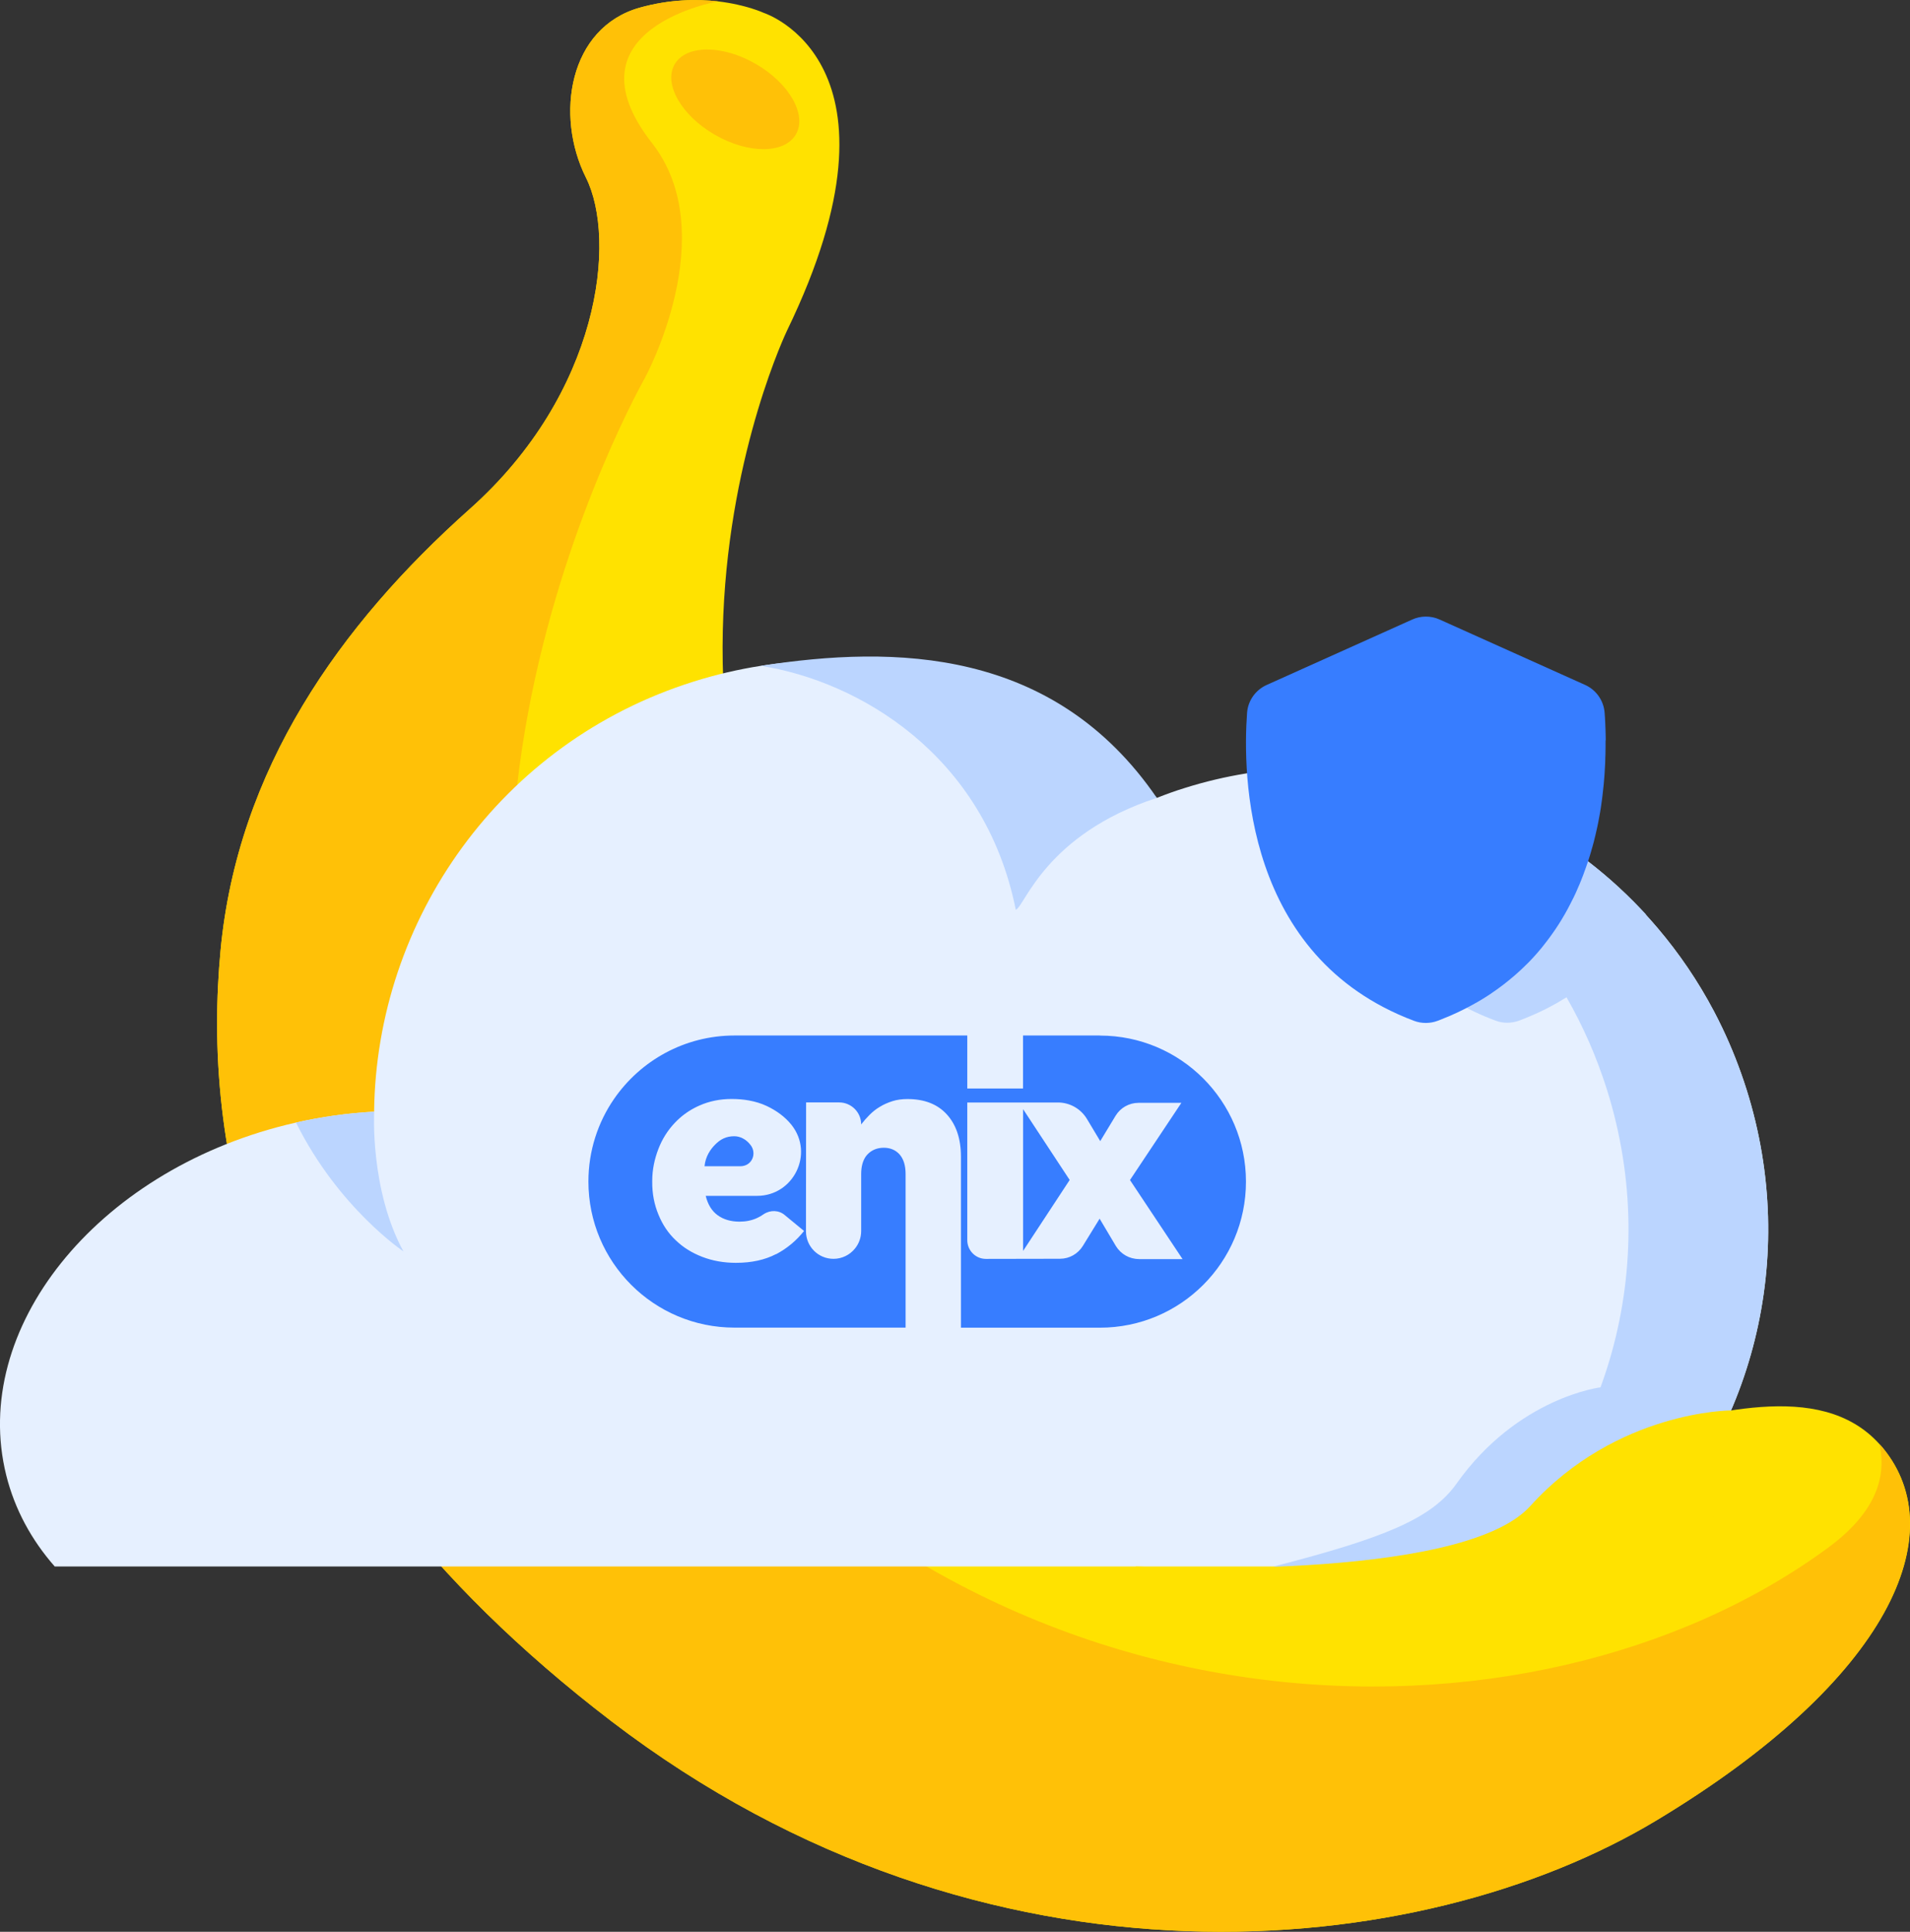
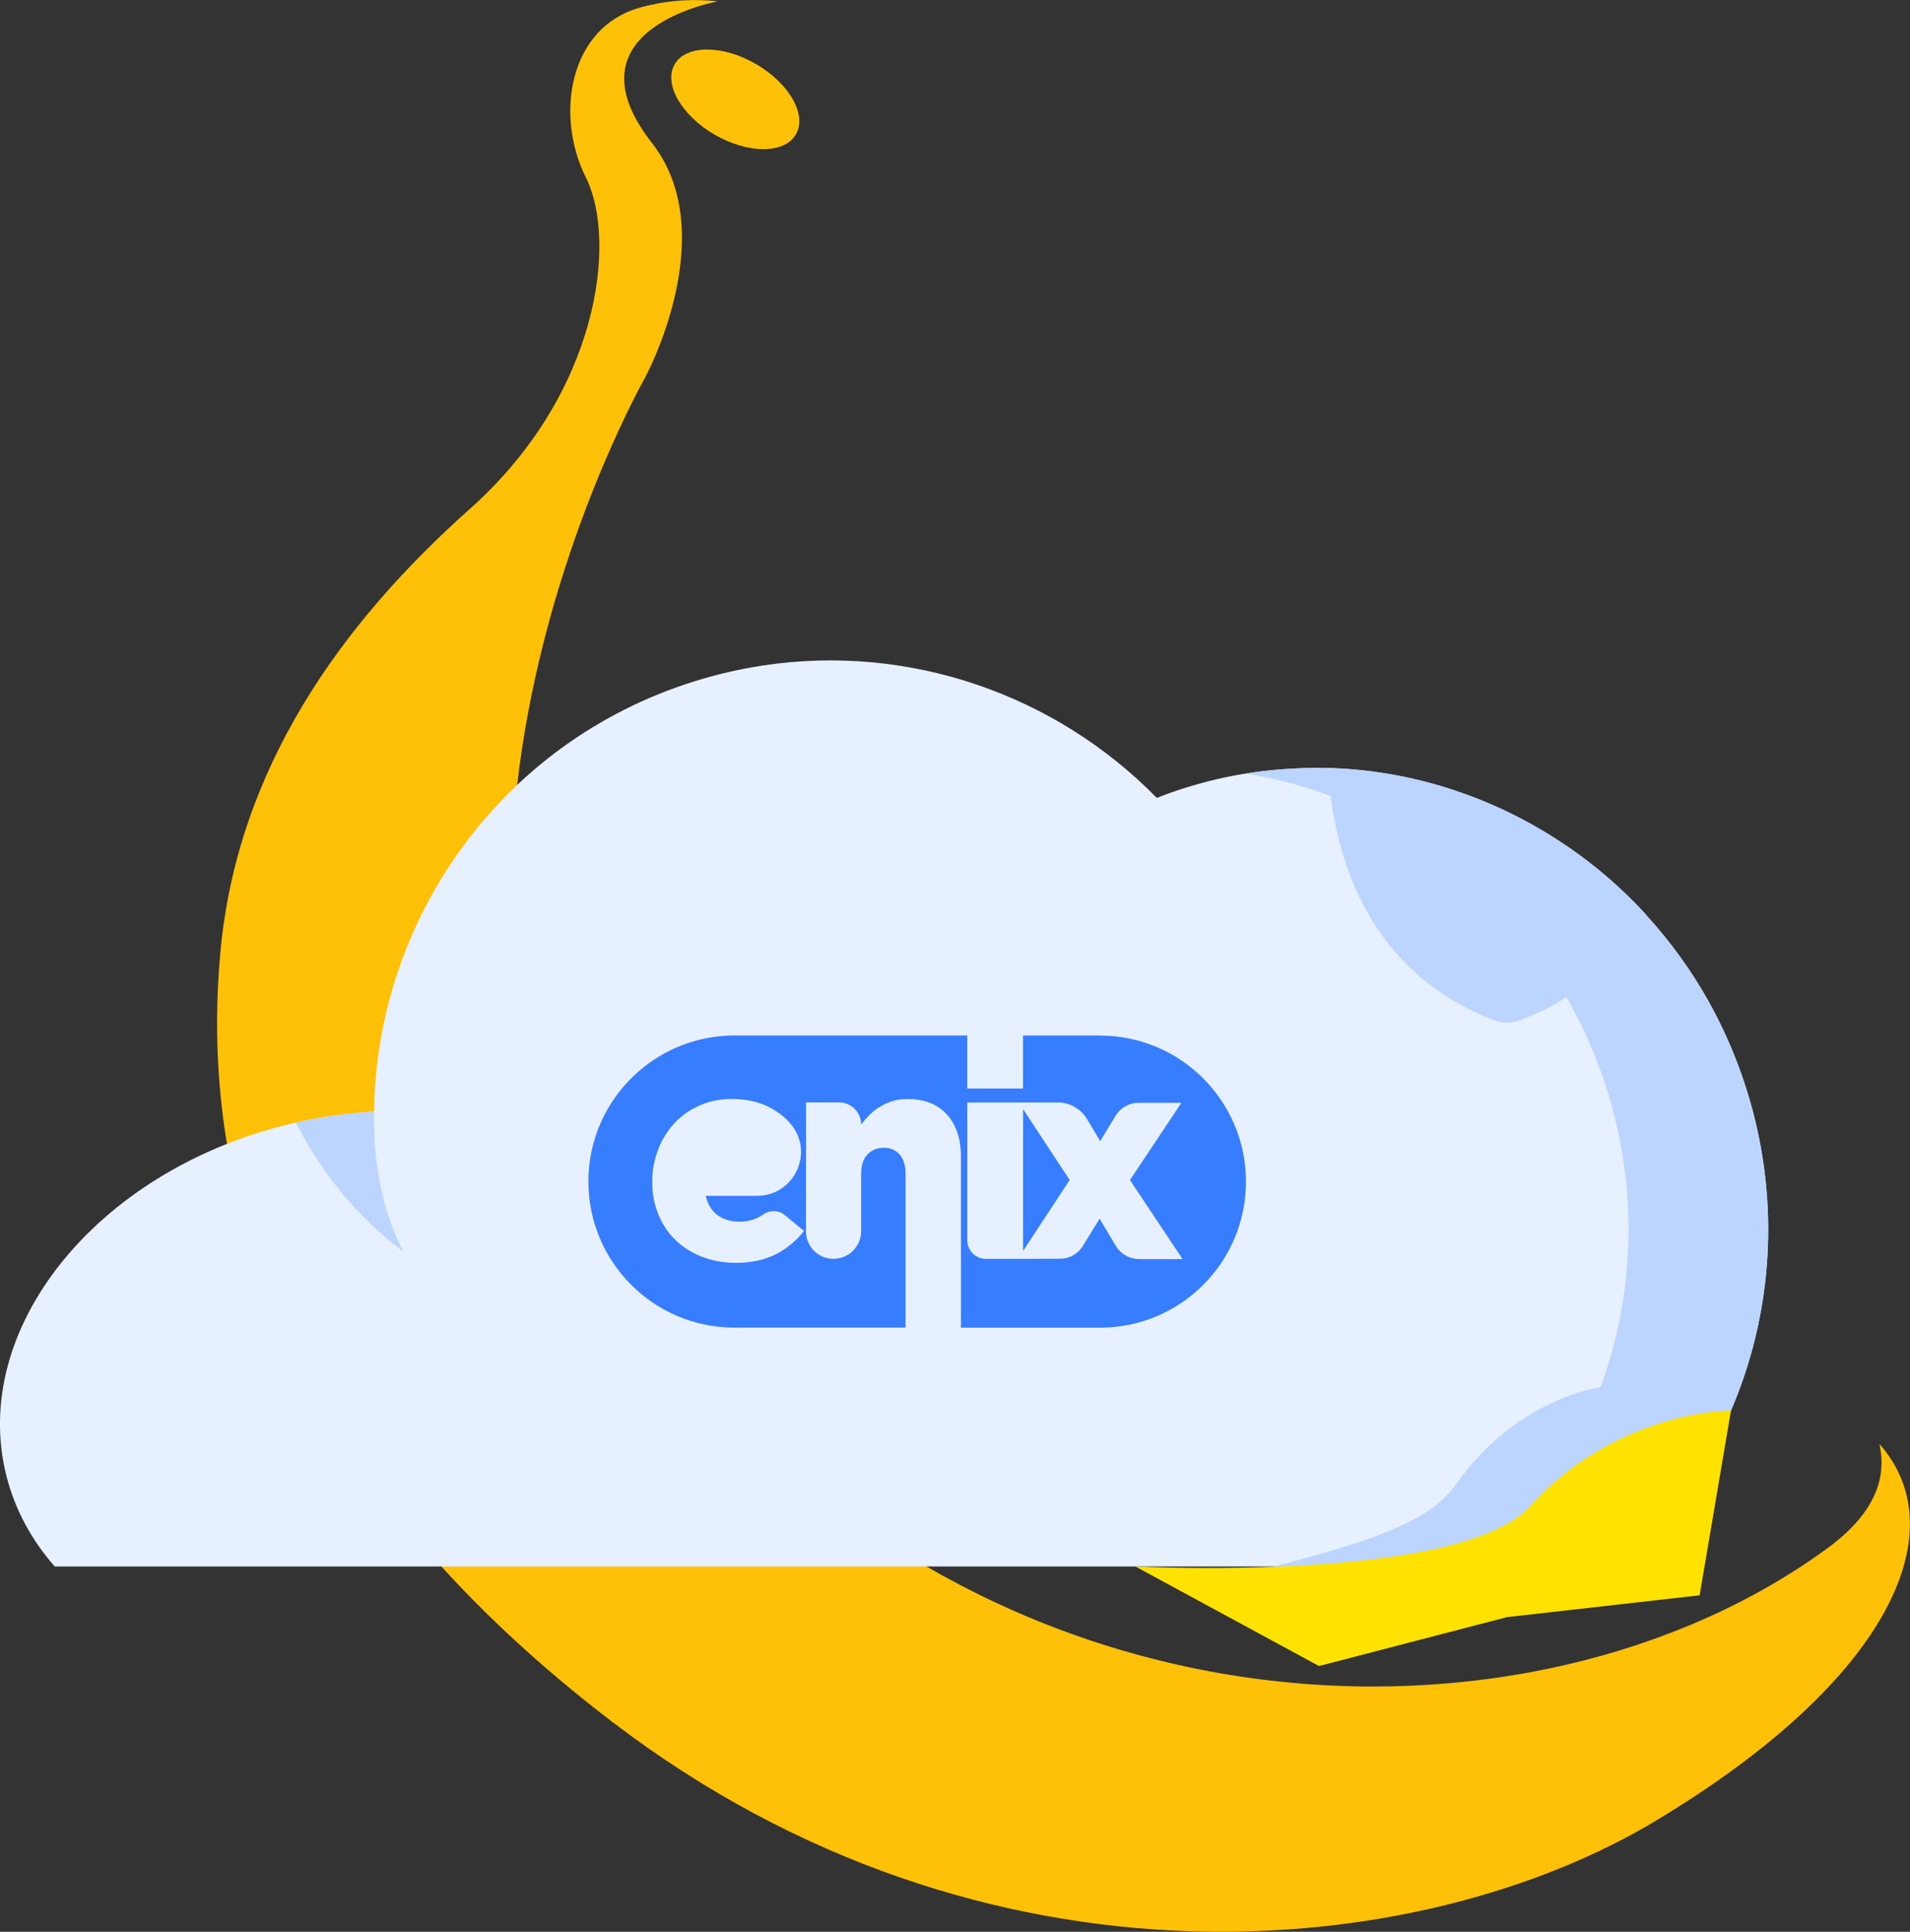
<svg xmlns="http://www.w3.org/2000/svg" id="Calque_2" data-name="Calque 2" viewBox="0 0 276.82 280">
  <rect x="0" y="0" width="276.82" height="280" fill="#333333" stroke="none" />
  <defs>
    <style>
      .cls-1 {
        fill: #bbd5ff;
      }

      .cls-2 {
        fill: #e6f0ff;
      }

      .cls-3 {
        fill: #ffe200;
      }

      .cls-4 {
        fill: #377dff;
      }

      .cls-5 {
        fill: #ffc107;
      }
    </style>
  </defs>
  <g id="Calque_3" data-name="Calque 3">
    <g>
-       <path class="cls-3" d="M240.1,263.84c-34.07,20.53-97.29,27.09-151.49-14.36-54.19-41.46-59.11-85.4-56.65-111.67,2.46-26.27,17.24-47.21,36.13-64.04,18.89-16.83,21.35-39,16.83-48.03-4.52-9.03-2.46-21.75,7.8-24.63,4.37-1.22,8.29-1.26,11.34-.91,4.1.48,6.64,1.67,6.64,1.67,0,0,22.22,7.11,3.37,46.04,0,0-32.84,68.15,24.63,125.21,21.46,21.32,44.48,31,64.88,34.77,10.78,2,21.86,1.7,32.62-.42,11.16-2.21,27.49-7.83,36.21,1.86.2.2.38.41.55.62,9.97,12.25,1.23,33.37-32.85,53.89Z" />
      <path class="cls-5" d="M240.1,263.84c-34.07,20.53-97.29,27.09-151.49-14.36-54.19-41.46-59.11-85.4-56.65-111.67,2.46-26.27,17.24-47.21,36.13-64.04,18.89-16.83,21.35-39,16.83-48.03-4.52-9.03-2.46-21.75,7.8-24.63,4.37-1.22,8.29-1.26,11.34-.91,0,0-22.56,3.93-9.56,20.54,10.32,13.2-1.03,34.04-1.03,34.04,0,0-44.04,77.26.59,136.34,47.69,63.12,128,64.76,170.89,33.21,6.51-4.79,8.6-9.86,7.44-15,.2.2.38.41.55.62,9.97,12.25,1.23,33.37-32.85,53.89Z" />
      <ellipse class="cls-5" cx="106.57" cy="14.4" rx="5.93" ry="10.15" transform="translate(40.81 99.49) rotate(-60)" />
      <path class="cls-2" d="M237.21,224.68c-.79.81-1.63,1.6-2.48,2.37H7.93c-3.35-3.81-5.79-8.26-7.03-13.24-5.25-21.17,12.94-43.9,40.6-50.77.47-.11.93-.22,1.39-.33,3.81-.86,7.62-1.38,11.33-1.58.32-27.84,18.3-53.53,46.28-62.33,3.23-1.02,6.5-1.78,9.75-2.29h.01c.08,0,.15-.03.23-.04,21.35-3.25,42.54,4.26,57.14,19.15.01,0,.01.02.02.03h.01c1.32-.52,2.66-1.01,4.03-1.43,2.95-.93,5.92-1.63,8.89-2.11.42-.07.84-.13,1.26-.19.84-.12,1.69-.22,2.53-.3.43-.04.84-.08,1.27-.11,2.28-.19,4.56-.25,6.81-.18,2.78.07,5.52.34,8.24.77.15.03.31.05.46.08,3.31.55,6.54,1.36,9.7,2.42,4.43,1.47,8.71,3.43,12.73,5.83.73.44,1.45.88,2.17,1.35.72.46,1.42.95,2.13,1.43,3.15,2.22,6.12,4.72,8.86,7.49.6.61,1.2,1.23,1.78,1.86,0,0,0,.01.01.01.58.64,1.16,1.29,1.72,1.95,3.1,3.65,5.85,7.68,8.15,12.04.42.79.82,1.6,1.21,2.41,1.36,2.85,2.54,5.84,3.52,8.94,7.72,24.52.75,50.05-15.92,66.77Z" />
      <g>
-         <path class="cls-1" d="M147.22,131.87c1.32-.52,4.27-10.92,20.44-16.22-14.9-21.75-37.94-22.17-57.4-19.14,14.1,2.2,32.45,12.82,36.96,35.36Z" />
        <path class="cls-1" d="M237.21,224.68c-.8.8-1.64,1.6-2.48,2.36h-20.24c18.43-16.61,26.48-43.43,18.4-69.13-1.5-4.75-3.47-9.21-5.85-13.36-7.84-13.71-20.1-23.89-34.2-29.17-3.96-1.48-8.07-2.58-12.26-3.26.42-.07.84-.13,1.26-.19.84-.12,1.69-.22,2.53-.3.43-.04.84-.08,1.27-.11,2.28-.18,4.56-.24,6.81-.18,2.78.08,5.52.35,8.24.77.15.03.31.05.46.08,3.31.55,6.54,1.36,9.7,2.42,4.43,1.47,8.71,3.43,12.73,5.83.73.44,1.45.88,2.17,1.35.72.47,1.42.95,2.13,1.43,3.15,2.22,6.12,4.72,8.86,7.49.6.61,1.2,1.23,1.78,1.86,0,0,0,.01.01.01.58.64,1.16,1.29,1.72,1.95,3.1,3.65,5.85,7.68,8.15,12.04.42.79.82,1.6,1.21,2.41,1.36,2.85,2.54,5.84,3.52,8.94,7.72,24.52.75,50.05-15.92,66.77Z" />
      </g>
      <path class="cls-1" d="M58.47,181.38s-9.42-6.29-15.57-18.67c3.81-.86,7.61-1.38,11.33-1.57,0,0-.63,11.29,4.24,20.25Z" />
      <path class="cls-1" d="M232.06,201.07s-12.05,1.4-20.96,13.97c-3.64,5.14-10.65,7.91-26.37,11.98-3.24,8.69,33.69,5.07,33.69,5.07l25.83-26.04-12.19-4.98Z" />
      <path class="cls-3" d="M164.54,227.05s47.13,2.42,57.23-8.74c12.56-13.88,29.11-13.88,29.11-13.88l-4.55,26.8-27.9,3.16-27.27,7.09-26.61-14.43Z" />
      <path class="cls-1" d="M238.54,132.56c-.41.71-.84,1.41-1.31,2.11-.15.22-.31.45-.46.66-.24.37-.51.71-.77,1.07-.17.22-.36.45-.53.67-.09.11-.18.22-.27.34-.09.11-.18.22-.28.34-.27.34-.56.66-.86.99-.09.1-.19.21-.29.32-.11.13-.23.25-.36.39l-.25.25c-.11.11-.21.21-.32.32-.11.1-.21.21-.33.32-.07.06-.14.13-.21.2-.08.08-.16.15-.25.23-.06.06-.12.12-.19.17-.1.1-.21.19-.32.28-.05.05-.11.1-.16.15-.28.24-.58.49-.86.73-.25.2-.51.41-.77.6-.12.1-.24.19-.38.29-.12.1-.24.19-.38.28s-.25.18-.39.27c-.13.09-.26.18-.4.27-.12.08-.23.16-.36.24-.15.09-.29.19-.45.28-.1.07-.21.14-.33.21-.02.01-.05.03-.08.05-.15.09-.31.18-.46.27-.26.16-.54.33-.81.49h-.01c-.24.14-.49.27-.74.41-.04.03-.08.05-.13.07-.27.15-.56.29-.84.44-.6.3-1.23.6-1.87.87-.1.05-.21.1-.33.14-.52.22-1.07.45-1.62.65-.56.21-1.14.31-1.72.31s-1.16-.1-1.72-.31c-17.1-6.43-22.43-21.18-23.87-32.57-.18-1.41-.29-2.78-.38-4.06,2.78.07,5.52.34,8.24.77.15.03.31.05.46.08,3.31.55,6.54,1.36,9.7,2.42,4.43,1.47,8.71,3.43,12.73,5.83.73.44,1.45.88,2.17,1.35.72.46,1.42.95,2.13,1.43,3.15,2.22,6.12,4.72,8.86,7.49.6.61,1.2,1.23,1.78,1.86Z" />
      <g id="Page-1">
        <g id="emencia">
          <g id="Group">
            <polygon id="Shape" class="cls-4" points="148.28 181.31 155.03 171.03 148.28 160.77 148.28 181.31" />
-             <path id="Shape-2" data-name="Shape" class="cls-4" d="M108.78,165.96l-.02-.02c-.61-.8-1.48-1.25-2.34-1.25-1.18,0-2.03.44-2.81,1.25-.61.61-1.37,1.67-1.5,3.1h5.17c1.73,0,2.45-1.86,1.5-3.08Z" />
            <path id="Shape-3" data-name="Shape" class="cls-4" d="M159.42,150.09h-11.15v7.68h-8.08v-7.68h-33.73c-7.25,0-13.65,3.65-17.47,9.2-2.34,3.4-3.71,7.53-3.71,11.97,0,11.69,9.48,21.17,21.17,21.17h24.8v-22.25c0-1.27-.3-2.19-.87-2.85-.57-.63-1.33-.97-2.28-.97s-1.75.31-2.38.97c-.09.09-.15.17-.21.25-.46.64-.7,1.5-.7,2.58v8.27c0,.97-.34,1.86-.91,2.55-.74.91-1.86,1.48-3.1,1.48-2.22,0-3.99-1.79-3.99-3.99l.02-18.68h4.79c1.75,0,3.19,1.42,3.19,3.19.36-.47.76-.93,1.2-1.37s.93-.85,1.5-1.18c.55-.34,1.16-.61,1.82-.82.65-.21,1.39-.31,2.19-.31,2.45,0,4.35.74,5.7,2.22s2.05,3.52,2.05,6.12v24.8h20.14c11.7,0,21.17-9.48,21.17-21.17s-9.48-21.17-21.17-21.17ZM112.48,181.77c-1.61.84-3.55,1.27-5.81,1.27-1.8,0-3.42-.3-4.9-.87-1.48-.57-2.77-1.37-3.82-2.39-1.08-1.01-1.92-2.26-2.51-3.71-.61-1.46-.93-3.06-.91-4.83v-.08c0-1.65.34-3.19.89-4.62.55-1.44,1.35-2.7,2.37-3.78.22-.23.45-.46.69-.67.86-.77,1.84-1.39,2.94-1.87,1.39-.61,2.93-.93,4.6-.93.91,0,1.76.07,2.56.22.92.17,1.76.43,2.53.79,1.44.68,2.64,1.56,3.57,2.7.02.02.04.04.07.09,3.25,4.16.25,10.24-5.02,10.24h-7.45c.31,1.27.89,2.2,1.73,2.81.84.61,1.9.93,3.17.93.93,0,1.77-.17,2.55-.53.32-.15.63-.32.95-.55.95-.63,2.2-.61,3.06.13l2.79,2.3c-1.1,1.39-2.43,2.51-4.03,3.36ZM165.06,182.49c-1.37,0-2.62-.72-3.33-1.88l-2.36-3.97-2.43,3.95c-.72,1.16-1.96,1.86-3.31,1.86l-10.74.02c-1.5,0-2.7-1.22-2.7-2.72v-19.95h13.13c1.75,0,3.36.93,4.24,2.43l1.9,3.17,2.22-3.67c.7-1.16,1.96-1.88,3.33-1.88h6.21l-7.45,11.19,7.62,11.46h-6.31Z" />
          </g>
        </g>
      </g>
-       <path class="cls-4" d="M232.72,107.31c0-.12,0-.25,0-.37,0-.41-.02-.81-.03-1.19,0-.15-.01-.29-.02-.44,0-.18-.02-.37-.02-.54-.02-.53-.06-1.02-.09-1.46-.13-1.74-1.19-3.27-2.77-4.01l-21.18-9.52c-.62-.28-1.29-.41-1.96-.41s-1.35.14-1.98.43l-21.09,9.48c-1.62.73-2.71,2.28-2.84,4.04-.65,8.84-.44,35.37,24.19,44.64.55.21,1.13.31,1.71.31s1.16-.1,1.72-.31c.55-.21,1.1-.43,1.62-.65.11-.05.22-.09.32-.14.64-.28,1.27-.57,1.87-.88.29-.14.57-.29.85-.44.04-.02.09-.05.13-.07.25-.13.49-.27.74-.41,0,0,0,0,.01,0,.28-.16.55-.32.82-.48.15-.09.3-.19.45-.28.14-.09.28-.17.41-.26.15-.1.29-.19.44-.29.12-.08.24-.16.36-.25.13-.09.26-.18.39-.27.13-.09.26-.18.39-.28.13-.09.25-.18.38-.28.13-.09.25-.19.37-.28.26-.2.52-.4.77-.61.29-.24.58-.49.87-.73.06-.05.11-.1.16-.14.11-.1.21-.19.32-.29.07-.06.13-.12.19-.17.09-.08.17-.16.26-.24.07-.07.14-.14.21-.2.11-.1.21-.21.32-.31.11-.1.21-.21.32-.31.08-.09.17-.17.26-.26.12-.12.24-.25.36-.38.1-.11.2-.21.3-.32.3-.32.58-.65.86-.98.1-.11.19-.22.28-.33.09-.11.18-.22.27-.34.18-.22.36-.45.53-.68.27-.35.53-.7.78-1.06.16-.22.31-.44.46-.66.63-.93,1.2-1.88,1.73-2.85.12-.21.23-.43.34-.65.05-.09.09-.18.14-.27.08-.15.15-.29.22-.44.06-.12.12-.24.18-.35.06-.12.12-.24.17-.36.04-.09.08-.18.13-.27.07-.15.14-.3.2-.45.1-.23.2-.46.3-.7,0-.01.01-.02.02-.03.1-.24.2-.47.29-.71.1-.24.19-.48.28-.72.07-.19.15-.38.21-.58.03-.08.06-.16.09-.24.08-.21.15-.42.22-.62,0,0,0,0,0,0,.06-.18.12-.35.18-.53.04-.11.07-.21.11-.32.07-.21.14-.43.2-.64.06-.2.12-.41.18-.61.01-.04.02-.08.03-.12.05-.16.09-.32.14-.48.03-.1.06-.19.08-.29.04-.13.07-.27.11-.4.04-.16.08-.32.12-.48.01-.04.02-.09.03-.13.04-.16.08-.32.12-.48.04-.17.08-.33.11-.5,0-.02.01-.04.02-.07.05-.23.1-.46.15-.68.05-.23.1-.46.14-.69,0,0,0-.01,0-.02.04-.23.09-.46.13-.69.04-.2.07-.41.11-.61.04-.21.07-.42.1-.62.02-.14.04-.28.06-.42.04-.29.08-.58.12-.87.02-.16.04-.32.06-.48.05-.36.09-.72.12-1.08.02-.19.04-.38.06-.57.04-.4.07-.79.1-1.17.01-.15.02-.3.03-.44.03-.49.06-.97.08-1.43,0-.2.02-.4.02-.6,0-.05,0-.1,0-.15,0-.16.01-.32.02-.48.02-.72.02-1.4.02-2.05Z" />
    </g>
  </g>
</svg>